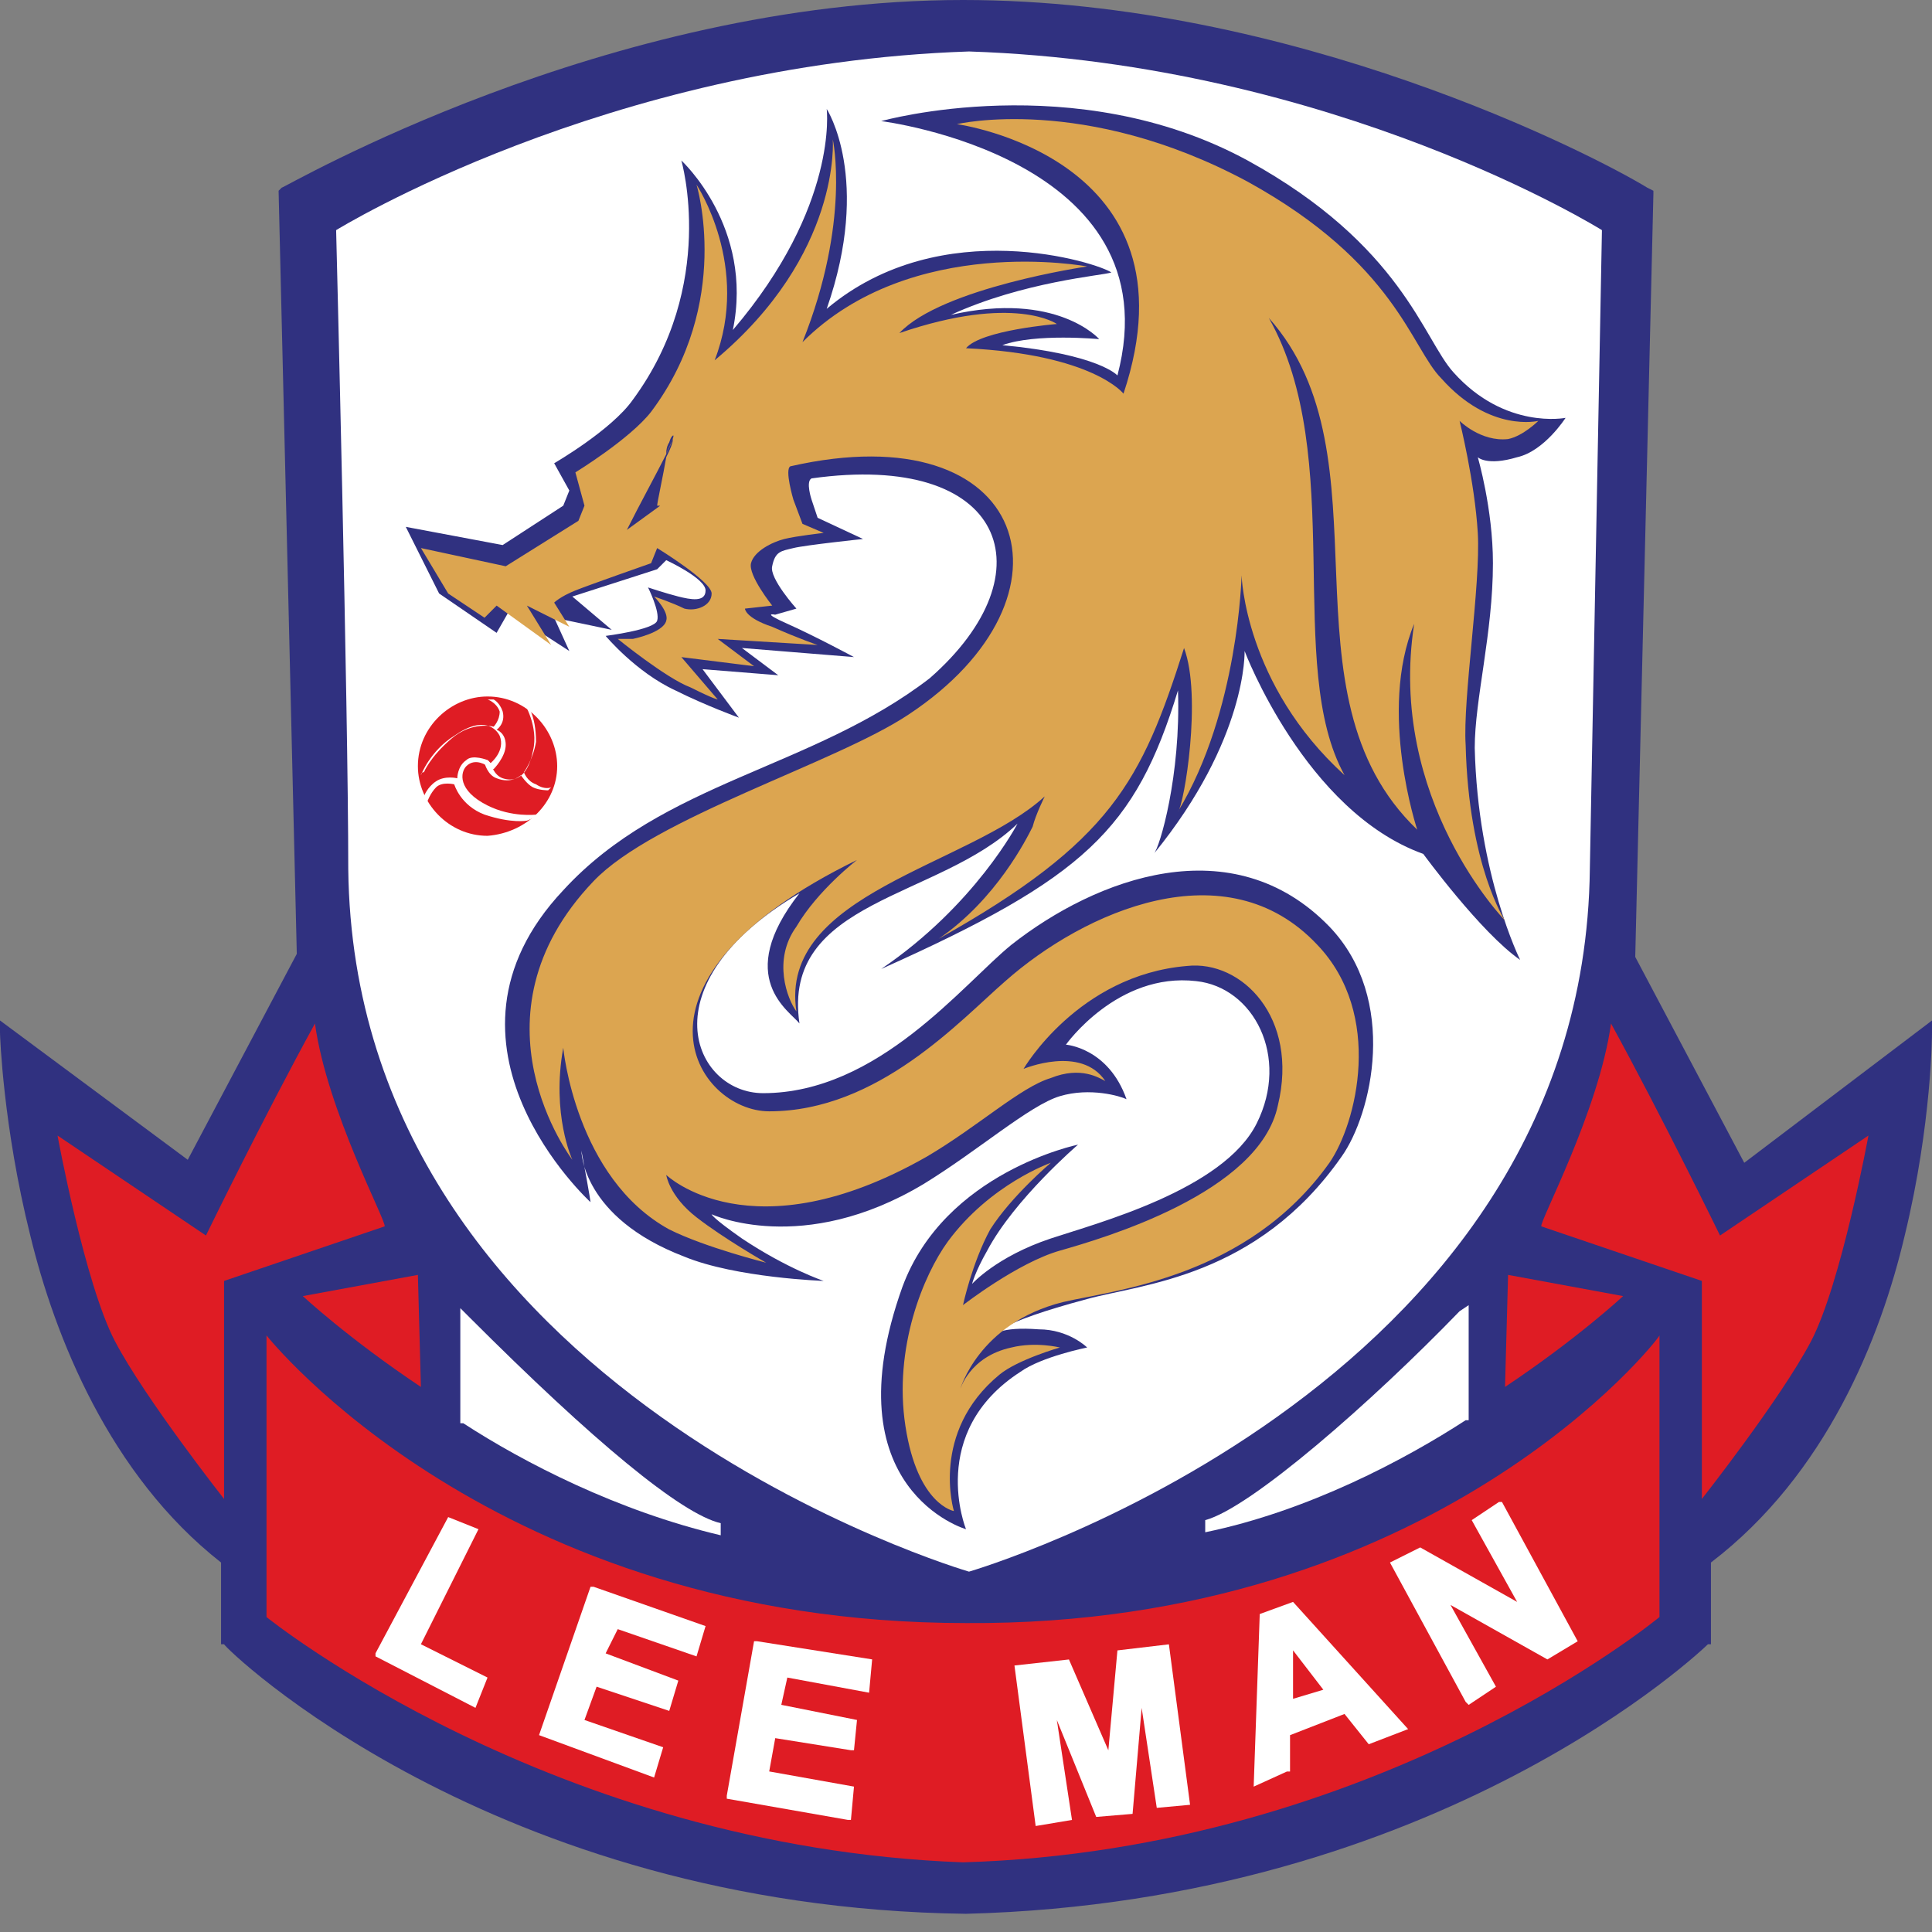
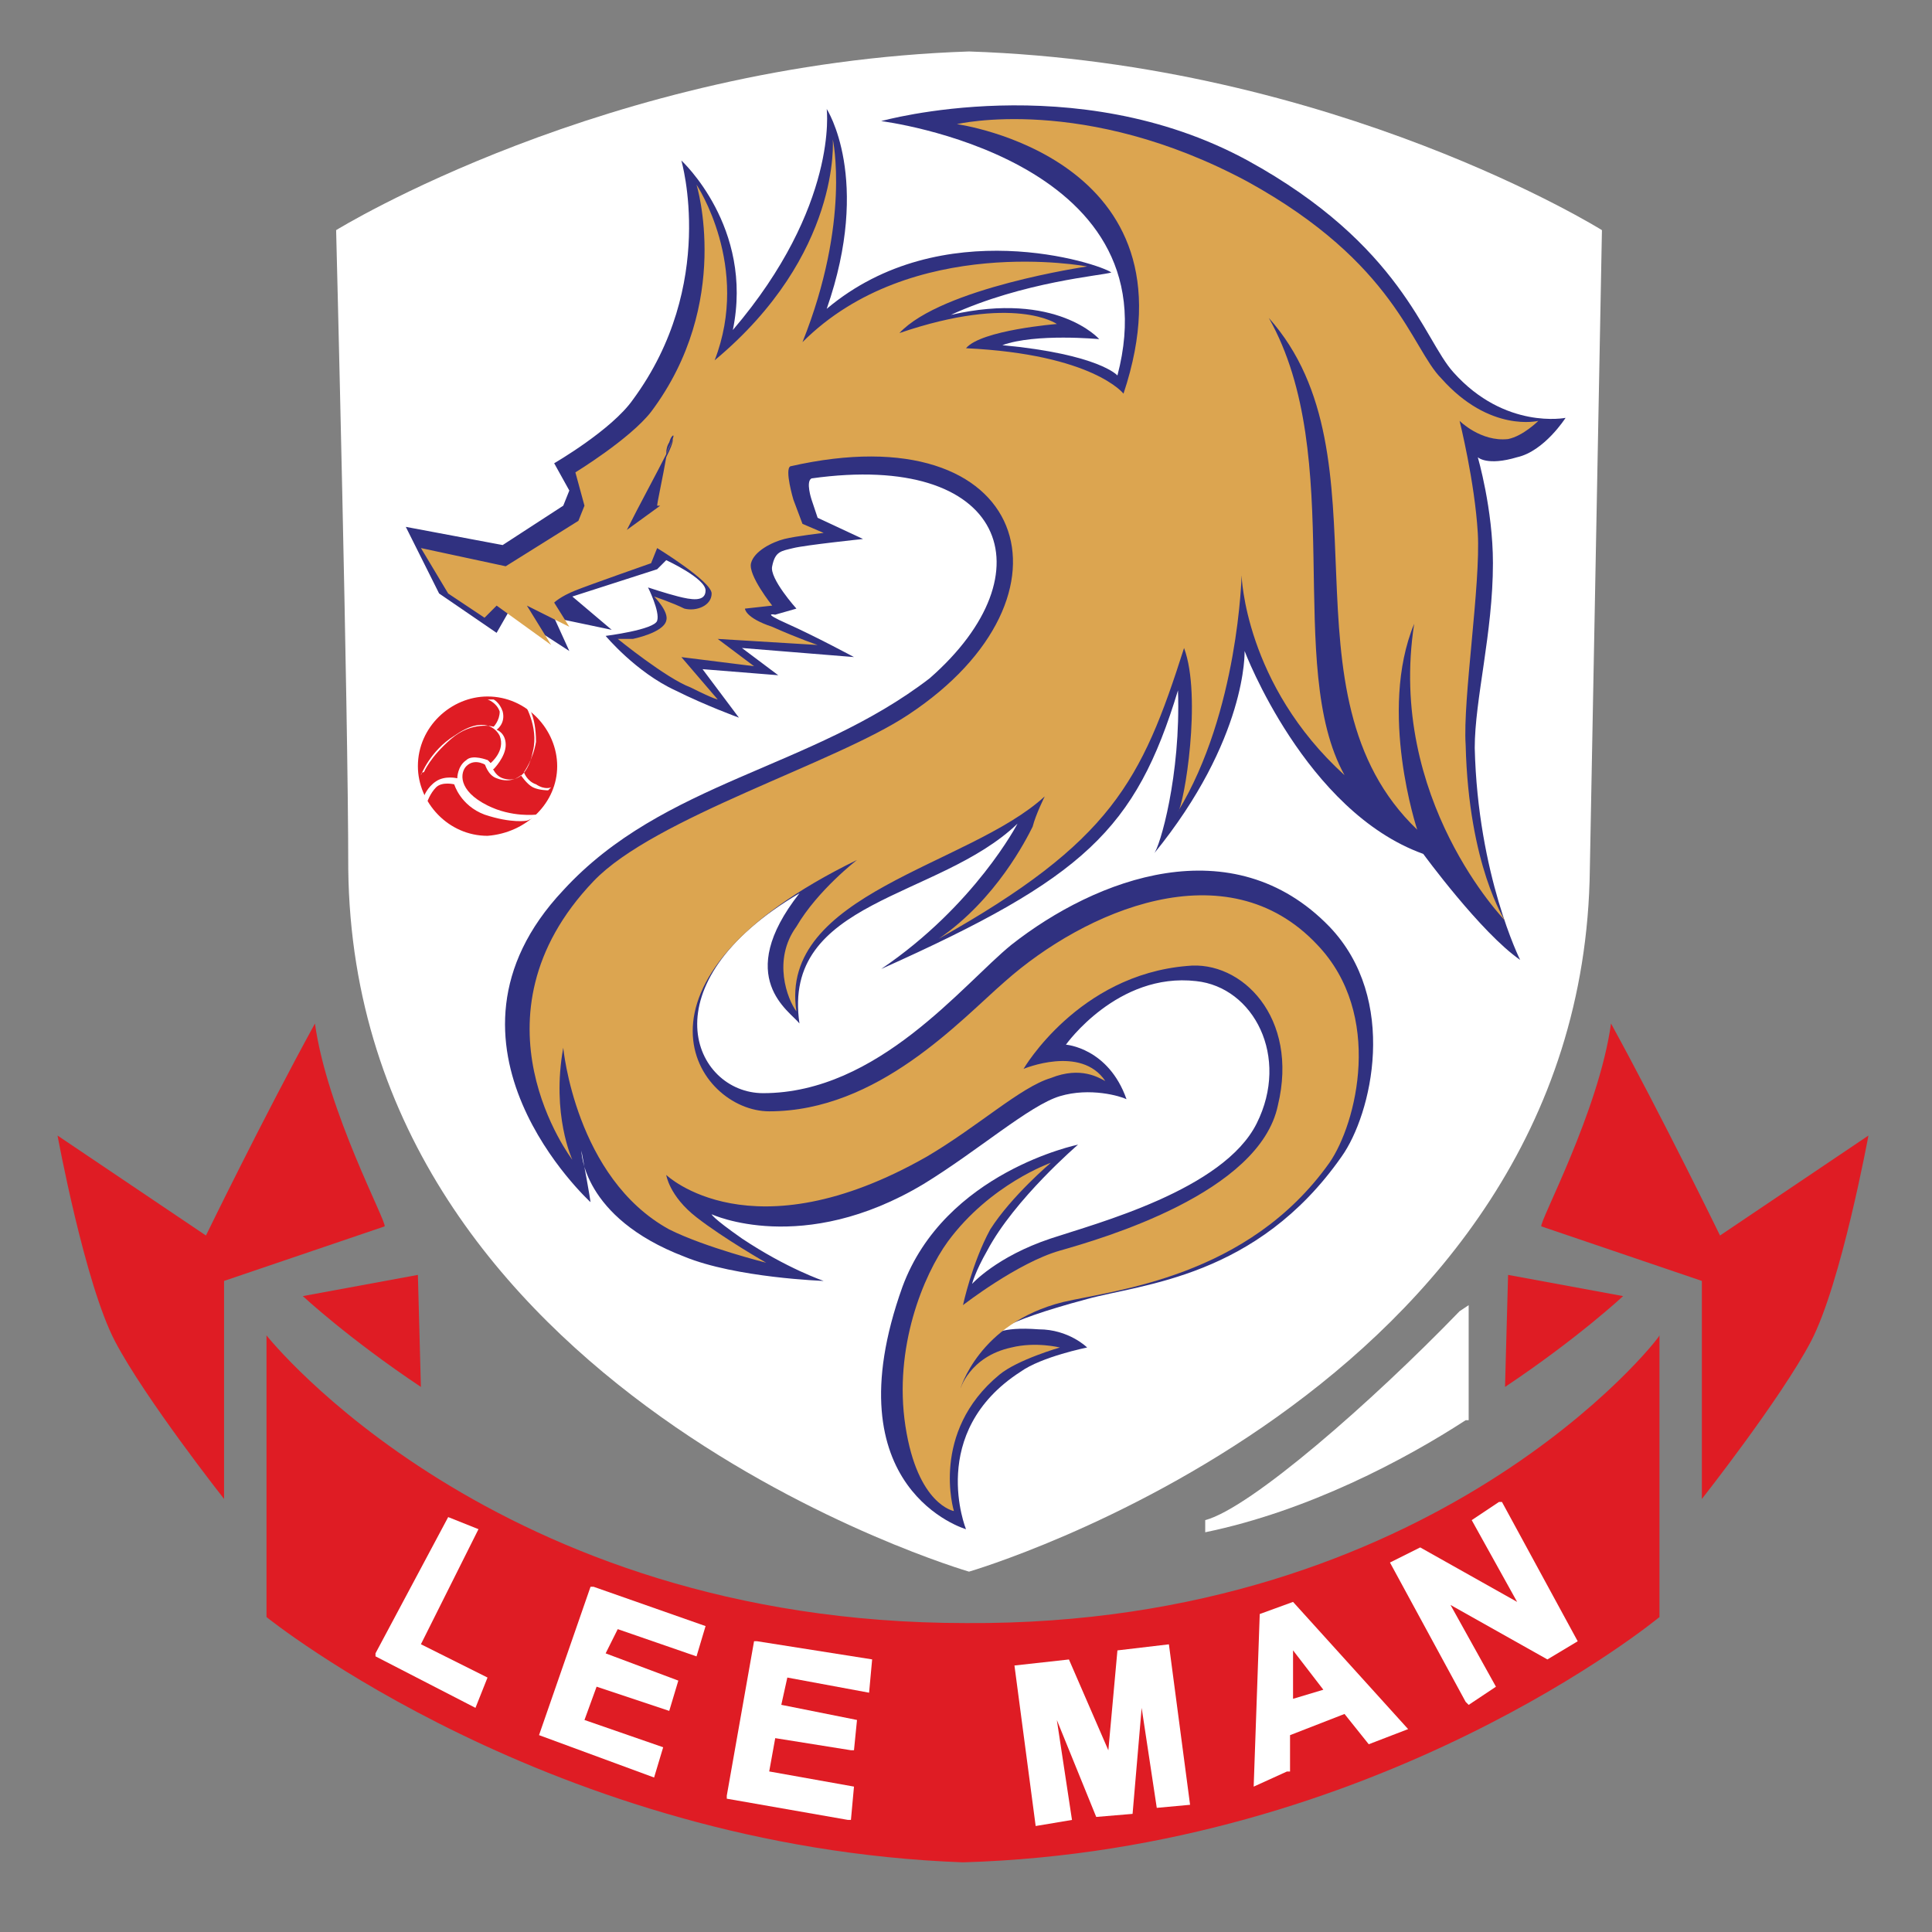
<svg xmlns="http://www.w3.org/2000/svg" width="50" height="50" viewBox="0 0 50 50" fill="none">
  <rect x="0" y="0" width="50" height="50" fill="#808080" stroke="none" />
  <g clip-path="url(#clip0_863_2799)">
-     <path d="M50 26.41V26.724C50 26.724 50 29.075 49.294 31.975C48.668 34.639 47.257 38.165 44.279 40.438V42.554H44.2C44.122 42.632 37.304 49.215 25 49.529C12.697 49.372 5.8 42.632 5.8 42.554H5.721V40.438C2.822 38.165 1.411 34.561 0.784 31.975C0.079 29.153 0 26.802 0 26.724V26.41L4.859 30.015L7.681 24.686L7.21 4.937L7.289 4.858C7.367 4.858 15.674 0 24.922 0C33.464 0 41.223 3.996 42.633 4.858L42.79 4.937V5.015L42.32 24.765L45.141 30.093L50 26.41Z" fill="#303180" />
    <path d="M8.151 26.488C6.818 28.918 5.33 31.975 5.33 31.975L1.489 29.388C1.489 29.388 2.195 33.228 2.979 34.718C3.762 36.206 5.799 38.793 5.799 38.793V33.15L9.953 31.739C10.032 31.661 8.464 28.761 8.151 26.488Z" fill="#DF1C24" />
    <path d="M10.815 32.994L7.837 33.543C7.837 33.543 9.013 34.639 10.893 35.894L10.815 32.994Z" fill="#DF1C24" />
-     <path d="M18.652 39.42V39.733C15.987 39.106 13.558 37.853 11.991 36.834H11.913V33.855L12.148 34.09C15.36 37.304 17.633 39.185 18.652 39.42Z" fill="white" />
    <path d="M41.693 26.488C43.025 28.918 44.514 31.975 44.514 31.975L48.355 29.388C48.355 29.388 47.649 33.228 46.866 34.718C46.082 36.206 44.044 38.793 44.044 38.793V33.15L39.891 31.739C39.812 31.661 41.38 28.761 41.693 26.488Z" fill="#DF1C24" />
    <path d="M25.078 1.332C15.674 1.646 8.699 5.956 8.699 5.956C8.699 5.956 9.013 18.339 9.013 22.492C9.169 36.05 25.078 40.674 25.078 40.674C25.078 40.674 40.988 36.05 41.145 22.492C41.223 18.339 41.458 5.956 41.458 5.956C41.458 5.956 34.561 1.646 25.078 1.332Z" fill="white" />
    <path d="M25 42.005C12.774 42.005 6.897 34.56 6.897 34.56V41.849C6.897 41.849 14.264 47.805 24.922 48.197C35.658 47.883 42.947 41.849 42.947 41.849V34.56C42.947 34.639 37.147 42.084 25 42.005Z" fill="#DF1C24" />
    <path d="M39.029 32.994L42.006 33.543C42.006 33.543 40.831 34.639 38.95 35.894L39.029 32.994Z" fill="#DF1C24" />
    <path d="M38.009 33.777V36.755H37.931C36.364 37.774 33.856 39.106 31.191 39.655V39.341C32.367 39.028 35.502 36.285 37.774 33.934L38.009 33.777Z" fill="white" />
    <path fill-rule="evenodd" clip-rule="evenodd" d="M14.342 11.989C14.342 11.989 15.831 11.128 16.379 10.344C18.574 7.365 17.633 4.153 17.633 4.153C17.633 4.153 19.515 5.877 18.966 8.541C21.709 5.328 21.395 2.82 21.395 2.82C21.395 2.82 22.57 4.623 21.395 7.993C24.373 5.485 28.448 6.818 28.762 7.052C28.527 7.131 26.489 7.287 24.608 8.149C27.351 7.522 28.448 8.777 28.448 8.777C28.448 8.777 26.803 8.62 25.941 8.933C28.448 9.169 28.919 9.717 28.919 9.717C30.407 4.074 22.805 3.134 22.805 3.134C22.805 3.134 27.821 1.723 32.288 4.153C36.285 6.347 36.834 8.777 37.617 9.638C38.95 11.128 40.517 10.814 40.517 10.814C40.517 10.814 39.969 11.676 39.263 11.833C38.48 12.068 38.245 11.833 38.245 11.833C38.245 11.833 38.637 13.165 38.637 14.575C38.637 16.378 38.166 18.102 38.166 19.356C38.245 22.648 39.341 24.842 39.341 24.842C38.323 24.137 36.834 22.099 36.834 22.099C33.778 21.002 32.21 16.848 32.21 16.848C32.21 16.848 32.288 19.121 29.859 22.099C30.015 21.942 30.564 20.061 30.486 17.867C29.389 21.472 28.056 22.726 22.805 25.077C25.235 23.432 26.333 21.316 26.333 21.316C24.295 23.275 20.219 23.275 20.69 26.488C20.454 26.174 18.966 25.312 20.69 23.118C16.693 25.469 17.947 28.291 19.75 28.291C22.727 28.291 24.921 25.469 26.176 24.45C28.37 22.726 31.896 21.394 34.404 23.98C36.207 25.861 35.502 28.839 34.718 29.936C32.523 33.071 29.545 33.228 28.135 33.619C25.784 34.246 25.705 34.56 25.705 34.56C25.705 34.56 25.862 34.325 26.881 34.403C27.664 34.403 28.135 34.873 28.135 34.873C28.135 34.873 26.959 35.109 26.411 35.501C23.981 37.068 25 39.576 25 39.576C25 39.576 21.474 38.556 23.354 33.306C24.451 30.328 27.9 29.623 27.9 29.623C27.9 29.623 26.254 31.034 25.549 32.366C25.235 32.914 25.157 33.228 25.157 33.228C25.157 33.228 25.784 32.522 27.194 32.052C28.37 31.66 31.662 30.799 32.523 29.074C33.386 27.35 32.445 25.548 30.956 25.391C28.919 25.156 27.586 27.036 27.586 27.036C27.586 27.036 28.684 27.115 29.154 28.447C28.997 28.369 28.213 28.134 27.429 28.369C26.646 28.604 25.313 29.779 23.903 30.642C20.768 32.522 18.417 31.425 18.417 31.425C18.417 31.425 18.417 31.503 19.201 32.052C20.376 32.836 21.317 33.15 21.317 33.15C21.317 33.15 19.044 33.071 17.711 32.522C15.047 31.503 15.047 29.779 15.047 29.779C15.282 31.034 15.282 31.111 15.282 31.111C15.282 31.111 10.815 27.036 14.577 23.04C17.163 20.218 21.003 19.905 24.06 17.554C27.194 14.811 26.019 11.676 21.003 12.381C20.846 12.459 21.003 12.93 21.003 12.93L21.16 13.4L22.335 13.949C22.335 13.949 20.846 14.106 20.533 14.184C20.219 14.262 20.062 14.262 19.984 14.654C19.906 14.967 20.611 15.751 20.611 15.751L20.062 15.908C20.062 15.908 19.671 15.83 20.376 16.143C21.082 16.457 22.101 17.005 22.101 17.005L19.201 16.77L20.141 17.475L18.182 17.318L19.123 18.573C19.123 18.573 18.26 18.259 17.477 17.867C16.458 17.397 15.674 16.457 15.674 16.457C15.674 16.457 16.928 16.3 17.007 16.065C17.085 15.83 16.771 15.203 16.771 15.203C16.771 15.203 17.242 15.359 17.555 15.438C17.868 15.516 18.26 15.595 18.26 15.281C18.26 14.967 17.242 14.497 17.242 14.497L17.007 14.732L14.812 15.438L15.831 16.3L14.342 15.987L14.734 16.848L13.166 15.83L12.852 16.378L11.364 15.359L10.502 13.635L13.009 14.106L14.577 13.087L14.734 12.695L14.342 11.989Z" fill="#303180" />
    <path fill-rule="evenodd" clip-rule="evenodd" d="M14.891 12.225C14.891 12.225 16.301 11.363 16.85 10.658C18.966 7.837 18.026 4.78 18.026 4.78C18.026 4.78 19.436 6.896 18.495 9.325C21.787 6.582 21.552 3.604 21.552 3.604C21.552 3.604 22.022 5.72 20.768 8.855C23.589 6.033 28.135 6.896 28.135 6.896C28.135 6.896 24.373 7.445 23.276 8.62C26.254 7.602 27.352 8.385 27.352 8.385C27.352 8.385 25.392 8.541 25 9.012C28.292 9.169 29.076 10.188 29.076 10.188C31.113 4.074 24.765 3.213 24.765 3.213C24.765 3.213 28.056 2.429 32.289 4.702C36.129 6.818 36.521 9.012 37.304 9.796C38.558 11.206 39.812 10.892 39.812 10.892C39.812 10.892 39.42 11.284 39.029 11.363C38.323 11.441 37.774 10.892 37.774 10.892C37.774 10.892 38.166 12.46 38.245 13.792C38.323 15.125 37.853 18.102 37.931 19.278C38.009 22.413 38.95 23.824 38.95 23.824C38.95 23.824 35.894 20.689 36.599 16.143C35.658 18.416 36.678 21.473 36.678 21.473C32.994 17.946 36.05 11.833 32.837 8.228C34.874 11.833 33.229 17.241 34.797 20.062C32.211 17.711 32.132 14.89 32.132 14.89C32.132 14.89 32.054 18.416 30.486 21.002C30.643 20.845 31.113 18.024 30.643 16.771C29.546 20.218 28.762 21.786 24.295 24.294C25.784 23.275 26.568 21.708 26.725 21.394C26.803 21.081 27.038 20.61 27.038 20.61C25.079 22.413 20.142 23.118 20.611 26.175C20.377 25.861 19.985 24.843 20.611 23.981C21.16 23.04 22.179 22.256 22.179 22.256C15.752 25.391 18.026 28.761 19.907 28.761C22.727 28.761 24.844 26.41 26.019 25.391C28.056 23.589 31.74 21.943 34.091 24.451C35.815 26.253 35.11 29.075 34.405 30.093C32.289 33.071 28.84 33.385 27.508 33.698C25.314 34.247 24.844 35.971 24.844 35.971C24.844 35.971 25.079 35.109 26.176 34.873C26.803 34.717 27.43 34.873 27.43 34.873C27.43 34.873 26.333 35.187 25.862 35.579C24.06 37.068 24.687 39.106 24.687 39.106C24.687 39.106 23.746 38.949 23.433 36.911C23.119 34.873 23.903 32.993 24.53 32.131C25.627 30.642 27.195 30.093 27.195 30.093C27.195 30.093 26.176 30.955 25.627 31.818C25.157 32.679 24.922 33.777 24.922 33.777C24.922 33.777 26.333 32.679 27.43 32.366C28.527 32.053 32.602 30.877 33.072 28.604C33.621 26.332 32.132 24.843 30.721 24.999C27.9 25.234 26.489 27.663 26.489 27.663C26.489 27.663 27.978 27.037 28.605 27.977C28.448 27.899 27.978 27.585 27.195 27.899C26.411 28.134 25.314 29.153 23.981 29.936C19.436 32.522 17.242 30.407 17.242 30.407C17.242 30.407 17.32 30.955 18.026 31.504C18.731 32.053 19.828 32.679 19.828 32.679C19.828 32.679 18.26 32.287 17.32 31.818C14.891 30.485 14.577 27.116 14.577 27.116C14.264 28.84 14.812 30.015 14.812 30.015C14.812 30.015 11.991 26.332 15.361 22.805C16.928 21.159 21.63 19.749 23.511 18.494C28.135 15.438 26.646 10.658 20.455 12.068C20.299 12.147 20.533 12.931 20.533 12.931L20.768 13.557L21.317 13.792C21.317 13.792 20.611 13.871 20.299 13.949C19.985 14.028 19.515 14.263 19.436 14.576C19.358 14.89 19.985 15.673 19.985 15.673L19.279 15.751C19.279 15.751 19.279 15.987 19.985 16.222C20.69 16.535 21.16 16.692 21.16 16.692L18.574 16.535L19.515 17.241L17.634 17.006L18.574 18.102C18.574 18.102 18.495 18.102 17.869 17.789C17.242 17.555 15.988 16.535 15.988 16.535H16.379C16.379 16.535 17.163 16.379 17.242 16.065C17.32 15.83 16.928 15.438 16.928 15.438C16.928 15.438 17.399 15.595 17.712 15.751C18.026 15.83 18.417 15.673 18.417 15.36C18.417 15.047 17.007 14.184 17.007 14.184L16.85 14.576C16.85 14.576 15.283 15.125 14.891 15.281C14.499 15.438 14.342 15.595 14.342 15.595L14.734 16.222L13.636 15.673L14.264 16.692L12.853 15.673L12.54 15.987L11.599 15.36L10.894 14.184L13.088 14.655L14.969 13.479L15.126 13.087L14.891 12.225Z" fill="#DCA550" />
    <path fill-rule="evenodd" clip-rule="evenodd" d="M17.242 11.677C17.32 11.521 17.32 11.364 17.399 11.285C17.477 11.207 17.399 11.442 17.242 11.677Z" fill="#303180" />
    <path d="M17.399 11.364C17.399 11.364 17.32 11.521 17.242 11.756C17.399 11.442 17.399 11.285 17.399 11.364Z" fill="#303180" />
    <path d="M17.399 11.363C17.32 11.441 17.242 11.52 17.242 11.755C17.007 12.225 16.536 13.088 16.223 13.714L17.085 13.088H17.007C17.007 13.009 17.163 12.304 17.242 11.833C17.477 11.363 17.399 11.363 17.399 11.363ZM17.399 11.363C17.399 11.363 17.399 11.441 17.242 11.755C17.32 11.52 17.399 11.363 17.399 11.363Z" fill="#303180" />
    <path d="M12.617 43.415L12.305 44.199L9.718 42.866V42.788L11.599 39.262L12.383 39.575L10.893 42.553L12.617 43.415Z" fill="white" />
    <path d="M15.987 42.162L15.674 42.789L17.555 43.494L17.32 44.278L15.44 43.651L15.126 44.513L17.163 45.219L16.928 46.002L13.95 44.905L15.283 41.065H15.361L18.26 42.083L18.026 42.867L15.987 42.162Z" fill="white" />
    <path d="M20.376 43.415L20.22 44.121L22.179 44.513L22.101 45.296H22.022L20.063 44.983L19.907 45.845L22.101 46.237L22.022 47.099H21.944L18.809 46.55V46.472L19.515 42.475H19.593L22.571 42.945L22.492 43.807L20.376 43.415Z" fill="white" />
    <path d="M30.799 46.708L29.937 46.787L29.546 44.2L29.311 46.943L28.37 47.022L27.351 44.514L27.743 47.1L26.803 47.257L26.254 43.103L27.664 42.947L28.684 45.298L28.919 42.712L30.251 42.555L30.799 46.708Z" fill="white" />
    <path d="M33.464 41.457L32.602 41.771L32.445 46.238L33.307 45.846H33.386V44.906L34.796 44.357L35.423 45.141L36.442 44.749L33.464 41.457ZM34.248 43.73L33.464 43.965V42.711L34.248 43.73Z" fill="white" />
    <path d="M40.047 42.946L37.539 41.536L38.715 43.652L38.009 44.122L37.931 44.044L35.972 40.438L36.755 40.047L39.263 41.457L38.088 39.341L38.793 38.871H38.871L40.831 42.476L40.047 42.946Z" fill="white" />
    <path d="M14.42 19.828C14.42 18.887 13.636 18.025 12.618 18.025C11.677 18.025 10.815 18.809 10.815 19.828C10.815 20.768 11.599 21.631 12.618 21.631C13.636 21.552 14.42 20.768 14.42 19.828Z" fill="#DF1C24" />
    <path d="M13.558 18.182C13.558 18.182 13.95 18.808 13.793 19.435C13.636 20.219 13.244 20.219 13.009 20.141C12.774 20.062 12.696 19.749 12.696 19.749L12.618 19.67L12.54 19.749C12.54 19.749 12.618 20.062 12.852 20.141C13.244 20.298 13.48 20.062 13.48 20.062C13.48 20.062 13.636 20.298 13.793 20.376C13.95 20.454 14.185 20.454 14.185 20.454L14.264 20.376C14.264 20.376 14.107 20.454 13.872 20.298C13.636 20.219 13.558 19.984 13.558 19.984C13.558 19.984 13.793 19.67 13.872 19.2C13.872 18.495 13.636 18.182 13.558 18.182C13.636 18.182 13.558 18.26 13.558 18.182Z" fill="white" />
    <path d="M13.872 21.082C13.872 21.082 13.244 21.16 12.618 20.846C11.834 20.455 11.913 19.985 12.069 19.828C12.305 19.593 12.618 19.828 12.618 19.828L12.696 19.75L12.618 19.671C12.618 19.671 12.226 19.515 12.069 19.671C11.834 19.828 11.834 20.142 11.834 20.142C11.834 20.142 11.521 20.063 11.285 20.22C11.05 20.377 10.972 20.611 10.972 20.611L11.05 20.768C11.05 20.768 11.129 20.534 11.285 20.377C11.442 20.22 11.756 20.299 11.756 20.299C11.756 20.299 11.913 20.846 12.54 21.082C13.244 21.317 13.636 21.239 13.636 21.239C13.636 21.239 13.872 21.16 13.872 21.082Z" fill="white" />
    <path d="M10.894 20.061C10.894 20.061 11.129 19.434 11.756 19.042C12.54 18.493 12.853 18.885 12.932 19.042C13.088 19.434 12.697 19.748 12.697 19.748V19.905H12.775C12.775 19.905 13.088 19.591 13.088 19.277C13.088 18.964 12.853 18.885 12.853 18.885C12.853 18.885 13.088 18.729 13.01 18.415C12.932 18.18 12.775 18.102 12.775 18.102H12.618C12.618 18.102 12.853 18.18 12.932 18.415C12.932 18.65 12.775 18.807 12.775 18.807C12.775 18.807 12.226 18.65 11.677 19.121C11.129 19.591 10.972 19.983 10.972 19.983C10.972 19.983 10.894 19.983 10.894 20.061Z" fill="white" />
  </g>
  <defs>
    <clipPath id="clip0_863_2799">
      <rect width="50" height="50" fill="white" />
    </clipPath>
  </defs>
</svg>